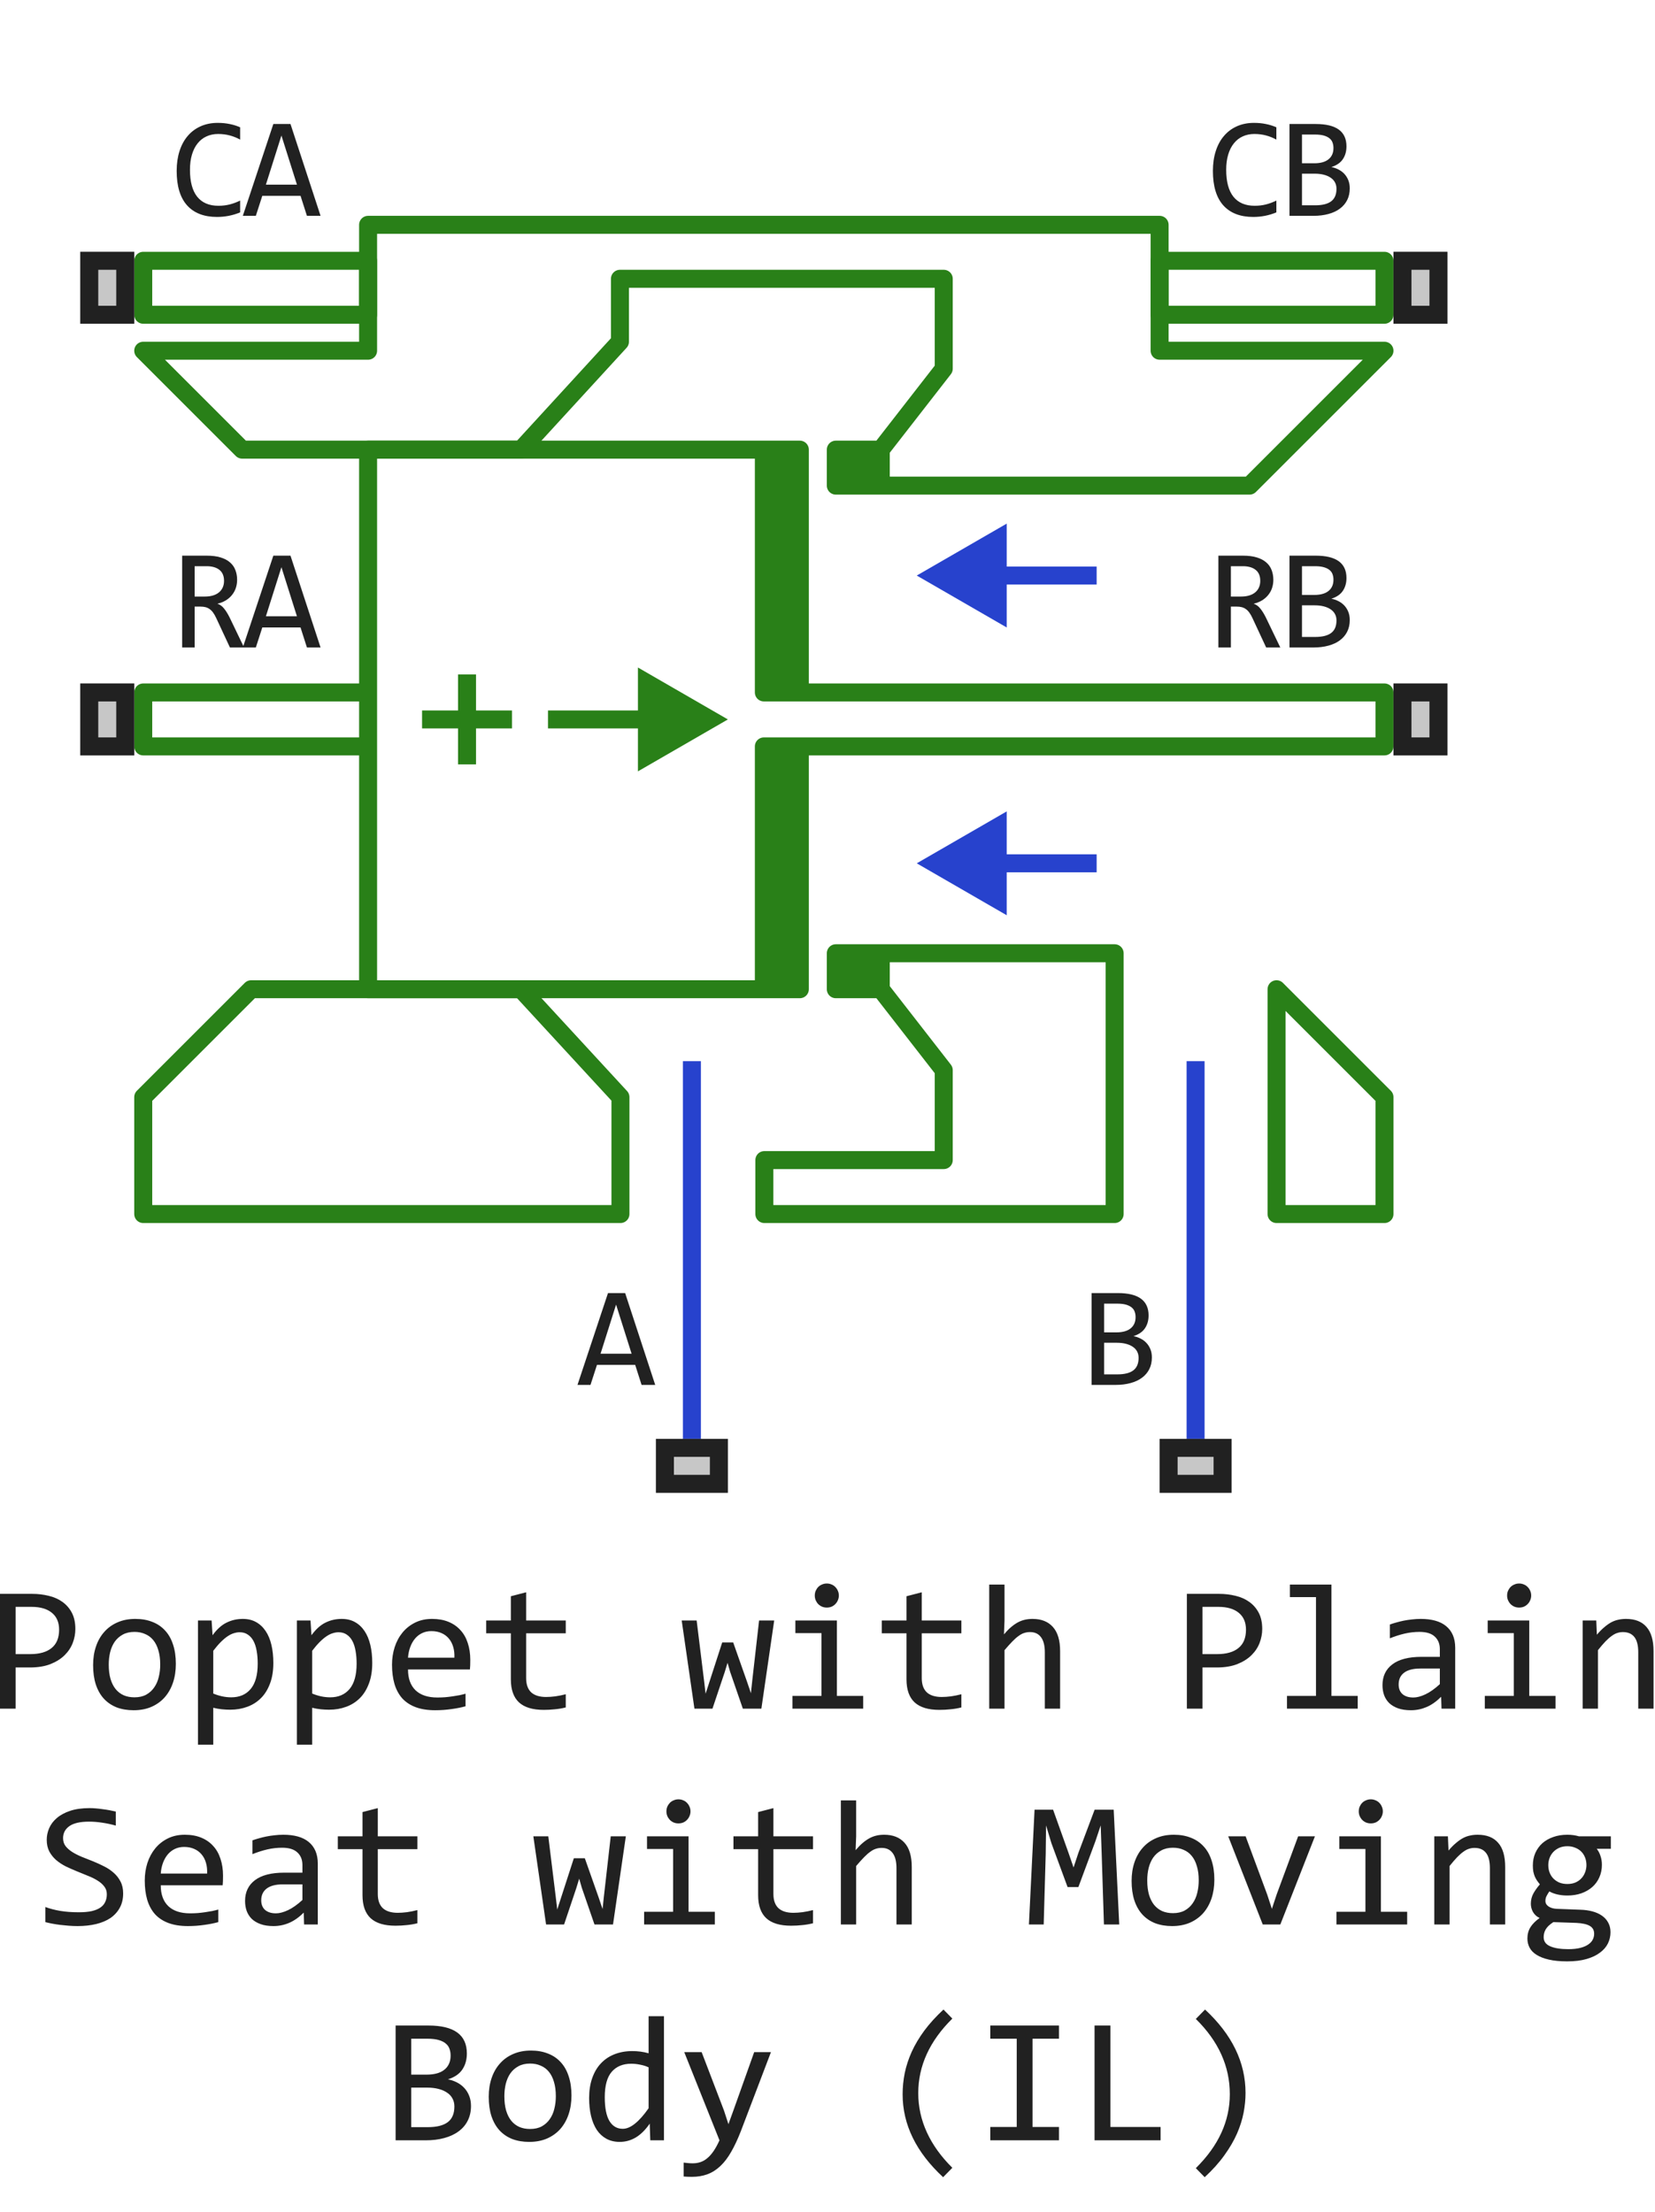
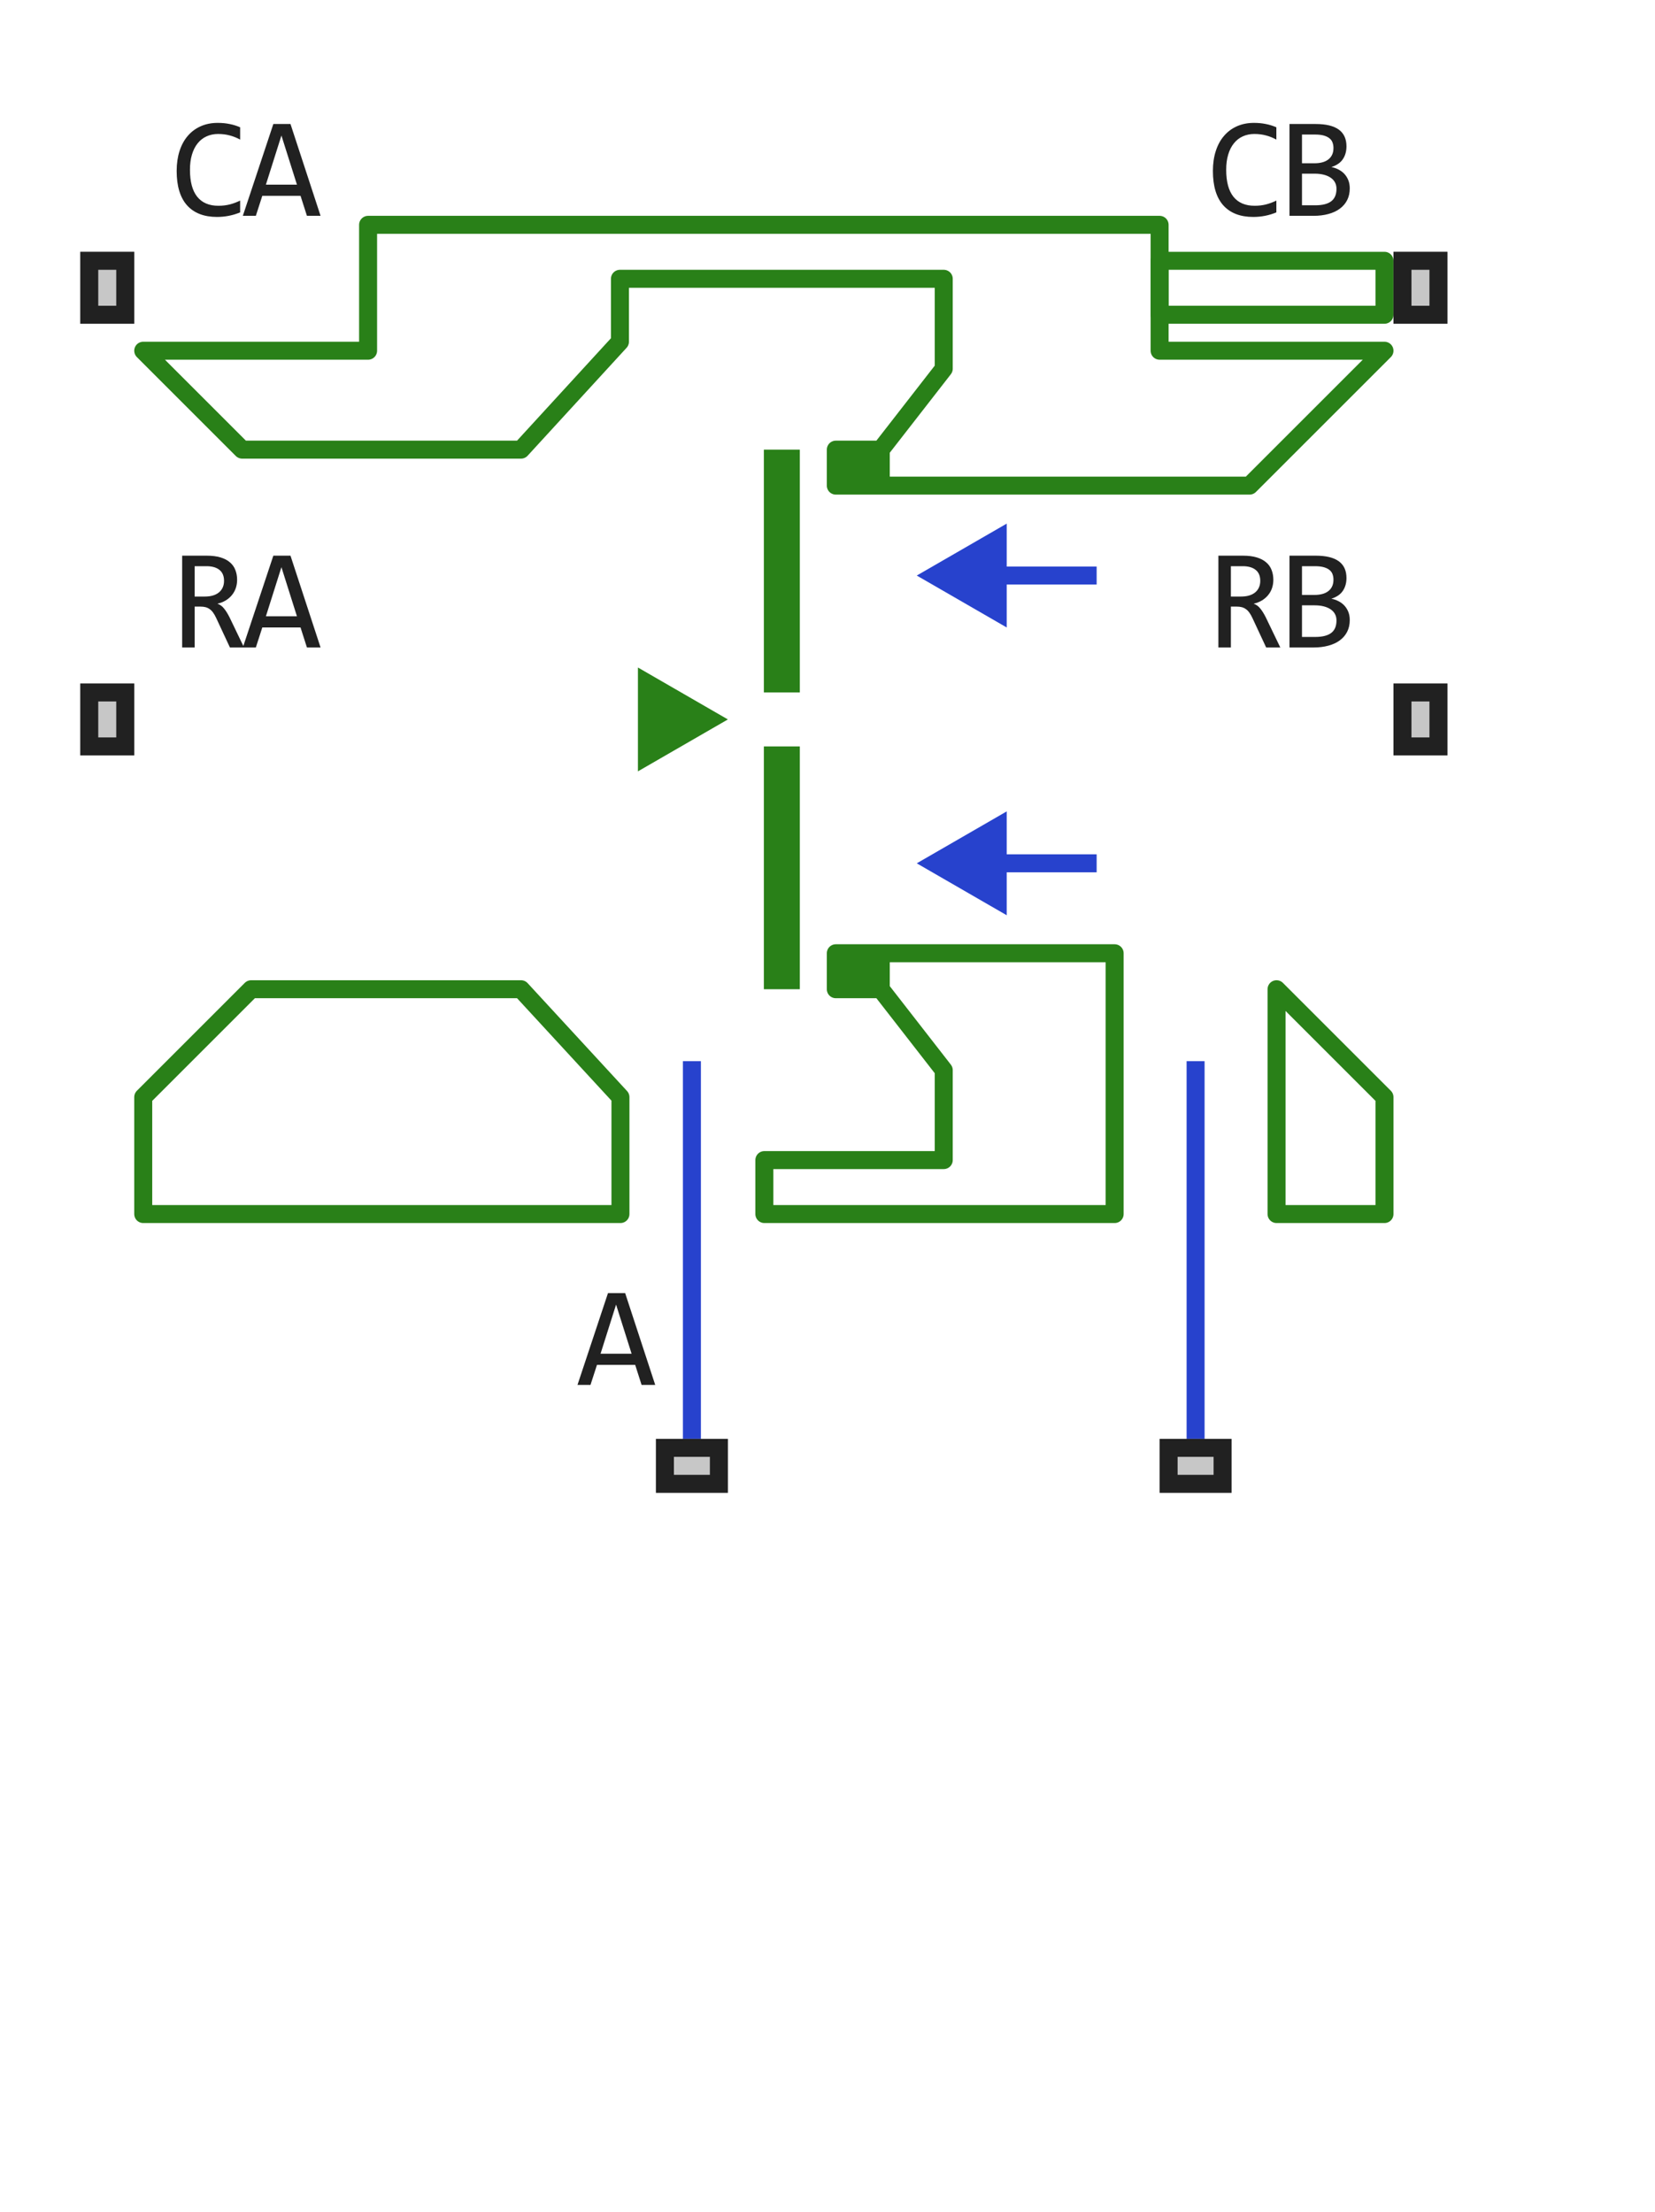
<svg xmlns="http://www.w3.org/2000/svg" width="92" height="123" viewBox="0 0 92 123" fill="none">
  <path d="M60.962 32H53.962M60.962 48H53.962" stroke="#2742CD" stroke-linejoin="round" />
  <path d="M50.962 32L55.962 34.887V29.113L50.962 32Z" fill="#2742CD" />
  <path d="M40.462 40L35.462 37.113V42.887L40.462 40Z" fill="#298018" />
  <path d="M50.962 48L55.962 50.887V45.113L50.962 48Z" fill="#2742CD" />
  <path d="M38.462 80V59M66.462 80V59" stroke="#2742CD" stroke-linejoin="round" />
  <path d="M76.962 14.5V16V17.5H64.462V14.5H76.962Z" stroke="#298018" stroke-linejoin="round" />
-   <path d="M20.462 16V14.5L7.962 14.5V16V17.5L20.462 17.5V16Z" stroke="#298018" stroke-linejoin="round" />
  <path fill-rule="evenodd" clip-rule="evenodd" d="M44.462 41.5V55H42.462V41.5H44.462ZM44.462 25V38.5H42.462V25H44.462Z" fill="#298018" />
-   <path d="M20.462 38.5V25H42.462M20.462 38.5V40V41.5M20.462 38.5H7.962V40V41.5H20.462M20.462 41.5V55H42.462M42.462 25H44.462V38.5M42.462 25V38.5H44.462M44.462 38.5H76.962V40V41.5H44.462M42.462 55H44.462V41.5M42.462 55V41.5H44.462M37.462 40L30.462 40M28.462 40H25.962M23.462 40H25.962M25.962 40V42.5M25.962 40V37.5" stroke="#298018" stroke-linejoin="round" />
  <path d="M46.462 53V55H48.962V53H46.462Z" fill="#298018" />
  <path d="M48.962 25H46.462V27H48.962V25Z" fill="#298018" />
  <path d="M48.962 25L52.462 20.5V15.5H34.462V19L28.962 25H13.462L7.962 19.5H20.462V12.5H64.462V19.5H76.962L69.462 27H48.962M48.962 25H46.462V27H48.962M48.962 25V27M48.962 55H46.462V53H48.962M48.962 55L52.462 59.5V64.5H42.49V67.5H61.962V53H48.962M48.962 55V53M13.962 55L7.962 61V67.5H34.49V61L28.962 55H13.962ZM70.962 55L76.962 61L76.962 67.5H70.962V55Z" stroke="#298018" stroke-linejoin="round" />
  <path d="M4.462 42V38H7.462V42H4.462Z" fill="#C7C7C7" />
  <path fill-rule="evenodd" clip-rule="evenodd" d="M5.462 39V41H6.462V39H5.462ZM4.462 42H7.462V38H4.462V42Z" fill="#212121" />
  <path d="M4.462 18V14H7.462V18H4.462Z" fill="#C7C7C7" />
  <path fill-rule="evenodd" clip-rule="evenodd" d="M5.462 15V17H6.462V15H5.462ZM4.462 18H7.462V14H4.462V18Z" fill="#212121" />
  <path d="M64.462 83V80H68.462V83H64.462Z" fill="#C7C7C7" />
  <path fill-rule="evenodd" clip-rule="evenodd" d="M65.462 81V82H67.462V81H65.462ZM64.462 83H68.462V80H64.462V83Z" fill="#212121" />
  <path d="M77.462 42V38H80.462V42H77.462Z" fill="#C7C7C7" />
  <path fill-rule="evenodd" clip-rule="evenodd" d="M78.462 39V41H79.462V39H78.462ZM77.462 42H80.462V38H77.462V42Z" fill="#212121" />
  <path d="M77.462 18V14H80.462V18H77.462Z" fill="#C7C7C7" />
  <path fill-rule="evenodd" clip-rule="evenodd" d="M78.462 15V17H79.462V15H78.462ZM77.462 18H80.462V14H77.462V18Z" fill="#212121" />
  <path d="M36.462 83V80H40.462V83H36.462Z" fill="#C7C7C7" />
  <path fill-rule="evenodd" clip-rule="evenodd" d="M37.462 81V82H39.462V81H37.462ZM36.462 83H40.462V80H36.462V83Z" fill="#212121" />
  <path d="M13.567 36H12.782L12.021 34.367C11.963 34.242 11.905 34.139 11.845 34.059C11.785 33.975 11.72 33.91 11.649 33.863C11.582 33.814 11.506 33.779 11.423 33.758C11.342 33.737 11.251 33.727 11.149 33.727H10.821V36H10.126V30.895H11.493C11.79 30.895 12.045 30.927 12.259 30.992C12.472 31.057 12.647 31.148 12.782 31.266C12.92 31.383 13.021 31.525 13.083 31.691C13.148 31.855 13.181 32.038 13.181 32.238C13.181 32.397 13.157 32.548 13.11 32.691C13.063 32.832 12.993 32.961 12.899 33.078C12.808 33.193 12.694 33.293 12.556 33.379C12.42 33.462 12.264 33.525 12.087 33.566C12.23 33.616 12.351 33.703 12.45 33.828C12.552 33.95 12.655 34.115 12.759 34.32L13.567 36ZM12.454 32.297C12.454 32.023 12.368 31.819 12.196 31.684C12.027 31.548 11.787 31.48 11.477 31.48H10.821V33.168H11.384C11.548 33.168 11.695 33.15 11.825 33.113C11.958 33.074 12.07 33.018 12.161 32.945C12.255 32.87 12.326 32.779 12.376 32.672C12.428 32.562 12.454 32.438 12.454 32.297ZM17.82 36H17.062L16.706 34.887H14.581L14.222 36H13.499L15.195 30.895H16.148L17.82 36ZM16.507 34.266L15.644 31.535L14.781 34.266H16.507Z" fill="#212121" />
  <path d="M13.349 11.809C12.94 11.978 12.511 12.062 12.063 12.062C11.342 12.062 10.787 11.848 10.399 11.418C10.014 10.986 9.821 10.348 9.821 9.504C9.821 9.095 9.875 8.725 9.981 8.395C10.088 8.064 10.241 7.784 10.438 7.555C10.636 7.323 10.876 7.145 11.157 7.02C11.438 6.895 11.754 6.832 12.102 6.832C12.339 6.832 12.56 6.853 12.763 6.895C12.966 6.934 13.161 6.995 13.349 7.078V7.762C13.164 7.66 12.972 7.583 12.774 7.531C12.576 7.477 12.36 7.449 12.126 7.449C11.886 7.449 11.669 7.495 11.474 7.586C11.281 7.674 11.117 7.805 10.981 7.977C10.846 8.146 10.742 8.354 10.669 8.602C10.596 8.846 10.56 9.126 10.56 9.441C10.56 10.103 10.694 10.602 10.962 10.938C11.23 11.273 11.623 11.441 12.142 11.441C12.36 11.441 12.57 11.417 12.771 11.367C12.971 11.315 13.164 11.243 13.349 11.152V11.809ZM17.82 12H17.062L16.706 10.887H14.581L14.222 12H13.499L15.195 6.895H16.148L17.82 12ZM16.507 10.266L15.644 7.535L14.781 10.266H16.507Z" fill="#212121" />
  <path d="M36.423 77H35.665L35.31 75.887H33.185L32.825 77H32.102L33.798 71.894H34.751L36.423 77ZM35.11 75.266L34.247 72.535L33.384 75.266H35.11Z" fill="#212121" />
-   <path d="M64.032 75.473C64.032 75.717 63.984 75.935 63.888 76.125C63.794 76.312 63.658 76.471 63.481 76.602C63.307 76.732 63.095 76.831 62.845 76.898C62.597 76.966 62.321 77 62.017 77H60.681V71.894H62.142C63.28 71.894 63.849 72.309 63.849 73.137C63.849 73.413 63.782 73.65 63.649 73.848C63.519 74.046 63.306 74.193 63.009 74.289C63.147 74.315 63.277 74.359 63.399 74.422C63.524 74.484 63.634 74.565 63.727 74.664C63.821 74.763 63.895 74.88 63.95 75.016C64.005 75.151 64.032 75.303 64.032 75.473ZM63.126 73.231C63.126 73.126 63.11 73.029 63.079 72.938C63.048 72.844 62.993 72.764 62.915 72.699C62.837 72.632 62.731 72.578 62.599 72.539C62.466 72.5 62.298 72.481 62.095 72.481H61.376V74.078H62.071C62.23 74.078 62.373 74.061 62.501 74.027C62.631 73.993 62.742 73.941 62.833 73.871C62.927 73.801 62.998 73.713 63.048 73.609C63.1 73.503 63.126 73.376 63.126 73.231ZM63.294 75.496C63.294 75.366 63.267 75.249 63.212 75.144C63.157 75.04 63.078 74.953 62.974 74.883C62.87 74.81 62.742 74.754 62.591 74.715C62.442 74.676 62.274 74.656 62.087 74.656H61.376V76.414H62.11C62.509 76.414 62.806 76.34 63.001 76.191C63.196 76.043 63.294 75.811 63.294 75.496Z" fill="#212121" />
  <path d="M71.171 36H70.385L69.624 34.367C69.566 34.242 69.508 34.139 69.448 34.059C69.388 33.975 69.323 33.91 69.252 33.863C69.185 33.814 69.109 33.779 69.026 33.758C68.945 33.737 68.854 33.727 68.752 33.727H68.424V36H67.729V30.895H69.096C69.393 30.895 69.648 30.927 69.862 30.992C70.076 31.057 70.25 31.148 70.385 31.266C70.523 31.383 70.624 31.525 70.686 31.691C70.751 31.855 70.784 32.038 70.784 32.238C70.784 32.397 70.76 32.548 70.713 32.691C70.667 32.832 70.596 32.961 70.502 33.078C70.411 33.193 70.297 33.293 70.159 33.379C70.023 33.462 69.867 33.525 69.69 33.566C69.833 33.616 69.954 33.703 70.053 33.828C70.155 33.95 70.258 34.115 70.362 34.32L71.171 36ZM70.057 32.297C70.057 32.023 69.971 31.819 69.799 31.684C69.63 31.548 69.391 31.48 69.081 31.48H68.424V33.168H68.987C69.151 33.168 69.298 33.15 69.428 33.113C69.561 33.074 69.673 33.018 69.764 32.945C69.858 32.87 69.93 32.779 69.979 32.672C70.031 32.562 70.057 32.438 70.057 32.297ZM75.032 34.473C75.032 34.717 74.984 34.935 74.888 35.125C74.794 35.312 74.659 35.471 74.481 35.602C74.307 35.732 74.095 35.831 73.845 35.898C73.597 35.966 73.321 36 73.017 36H71.681V30.895H73.142C74.28 30.895 74.849 31.309 74.849 32.137C74.849 32.413 74.782 32.65 74.649 32.848C74.519 33.046 74.306 33.193 74.009 33.289C74.147 33.315 74.277 33.359 74.399 33.422C74.524 33.484 74.634 33.565 74.728 33.664C74.821 33.763 74.895 33.88 74.95 34.016C75.005 34.151 75.032 34.303 75.032 34.473ZM74.126 32.23C74.126 32.126 74.11 32.029 74.079 31.938C74.048 31.844 73.993 31.764 73.915 31.699C73.837 31.631 73.731 31.578 73.599 31.539C73.466 31.5 73.298 31.48 73.095 31.48H72.376V33.078H73.071C73.23 33.078 73.373 33.061 73.501 33.027C73.631 32.993 73.742 32.941 73.833 32.871C73.927 32.801 73.998 32.714 74.048 32.609C74.1 32.503 74.126 32.376 74.126 32.23ZM74.294 34.496C74.294 34.366 74.267 34.249 74.212 34.145C74.157 34.04 74.078 33.953 73.974 33.883C73.87 33.81 73.742 33.754 73.591 33.715C73.442 33.676 73.274 33.656 73.087 33.656H72.376V35.414H73.11C73.509 35.414 73.806 35.34 74.001 35.191C74.196 35.043 74.294 34.811 74.294 34.496Z" fill="#212121" />
  <path d="M70.952 11.809C70.543 11.978 70.115 12.062 69.667 12.062C68.945 12.062 68.391 11.848 68.002 11.418C67.617 10.986 67.424 10.348 67.424 9.504C67.424 9.095 67.478 8.725 67.585 8.395C67.691 8.064 67.844 7.784 68.042 7.555C68.24 7.323 68.479 7.145 68.76 7.02C69.042 6.895 69.357 6.832 69.706 6.832C69.943 6.832 70.163 6.853 70.366 6.895C70.569 6.934 70.764 6.995 70.952 7.078V7.762C70.767 7.66 70.576 7.583 70.377 7.531C70.18 7.477 69.963 7.449 69.729 7.449C69.49 7.449 69.272 7.495 69.077 7.586C68.884 7.674 68.72 7.805 68.585 7.977C68.449 8.146 68.345 8.354 68.272 8.602C68.199 8.846 68.163 9.126 68.163 9.441C68.163 10.103 68.297 10.602 68.565 10.938C68.833 11.273 69.227 11.441 69.745 11.441C69.963 11.441 70.173 11.417 70.374 11.367C70.574 11.315 70.767 11.243 70.952 11.152V11.809ZM75.032 10.473C75.032 10.717 74.984 10.935 74.888 11.125C74.794 11.312 74.659 11.471 74.481 11.602C74.307 11.732 74.095 11.831 73.845 11.898C73.597 11.966 73.321 12 73.017 12H71.681V6.895H73.142C74.28 6.895 74.849 7.309 74.849 8.137C74.849 8.413 74.782 8.65 74.649 8.848C74.519 9.046 74.306 9.193 74.009 9.289C74.147 9.315 74.277 9.359 74.399 9.422C74.524 9.484 74.634 9.565 74.728 9.664C74.821 9.763 74.895 9.88 74.95 10.016C75.005 10.151 75.032 10.303 75.032 10.473ZM74.126 8.23C74.126 8.126 74.11 8.029 74.079 7.938C74.048 7.844 73.993 7.764 73.915 7.699C73.837 7.632 73.731 7.578 73.599 7.539C73.466 7.5 73.298 7.48 73.095 7.48H72.376V9.078H73.071C73.23 9.078 73.373 9.061 73.501 9.027C73.631 8.993 73.742 8.941 73.833 8.871C73.927 8.801 73.998 8.714 74.048 8.609C74.1 8.503 74.126 8.376 74.126 8.23ZM74.294 10.496C74.294 10.366 74.267 10.249 74.212 10.145C74.157 10.04 74.078 9.953 73.974 9.883C73.87 9.81 73.742 9.754 73.591 9.715C73.442 9.676 73.274 9.656 73.087 9.656H72.376V11.414H73.11C73.509 11.414 73.806 11.34 74.001 11.191C74.196 11.043 74.294 10.811 74.294 10.496Z" fill="#212121" />
-   <path d="M4.189 90.571C4.189 90.832 4.141 91.091 4.043 91.348C3.945 91.602 3.794 91.829 3.589 92.031C3.384 92.233 3.122 92.397 2.803 92.524C2.484 92.648 2.103 92.71 1.66 92.71H0.869V95H0V88.618H1.797C2.113 88.618 2.415 88.654 2.705 88.726C2.995 88.794 3.249 88.906 3.467 89.062C3.688 89.219 3.864 89.421 3.994 89.668C4.124 89.915 4.189 90.216 4.189 90.571ZM3.286 90.61C3.286 90.2 3.151 89.886 2.881 89.668C2.614 89.45 2.24 89.341 1.758 89.341H0.869V91.968H1.68C2.194 91.968 2.59 91.856 2.866 91.631C3.146 91.406 3.286 91.066 3.286 90.61ZM9.775 92.51C9.775 92.891 9.722 93.241 9.614 93.56C9.507 93.875 9.352 94.147 9.15 94.375C8.949 94.6 8.703 94.775 8.413 94.902C8.123 95.026 7.795 95.088 7.427 95.088C7.075 95.088 6.759 95.034 6.479 94.927C6.203 94.816 5.967 94.655 5.771 94.443C5.579 94.232 5.431 93.97 5.327 93.657C5.226 93.345 5.176 92.985 5.176 92.578C5.176 92.197 5.229 91.851 5.337 91.538C5.444 91.222 5.599 90.952 5.801 90.728C6.003 90.5 6.248 90.324 6.538 90.2C6.828 90.073 7.157 90.01 7.524 90.01C7.876 90.01 8.19 90.065 8.467 90.176C8.747 90.283 8.983 90.443 9.175 90.654C9.37 90.863 9.518 91.123 9.619 91.436C9.723 91.748 9.775 92.106 9.775 92.51ZM8.906 92.549C8.906 92.246 8.872 91.982 8.804 91.758C8.739 91.53 8.644 91.341 8.521 91.191C8.397 91.038 8.245 90.924 8.066 90.85C7.891 90.772 7.694 90.732 7.476 90.732C7.222 90.732 7.004 90.783 6.821 90.884C6.642 90.981 6.494 91.113 6.377 91.279C6.263 91.445 6.178 91.639 6.123 91.86C6.071 92.079 6.045 92.308 6.045 92.549C6.045 92.852 6.077 93.117 6.143 93.345C6.211 93.573 6.307 93.763 6.431 93.916C6.554 94.066 6.704 94.18 6.88 94.258C7.056 94.333 7.254 94.37 7.476 94.37C7.729 94.37 7.946 94.321 8.125 94.224C8.307 94.123 8.455 93.989 8.569 93.823C8.687 93.657 8.771 93.465 8.823 93.247C8.879 93.026 8.906 92.793 8.906 92.549ZM15.195 92.461C15.195 92.897 15.133 93.278 15.01 93.603C14.889 93.929 14.722 94.199 14.507 94.414C14.292 94.629 14.038 94.79 13.745 94.897C13.452 95.005 13.135 95.059 12.793 95.059C12.637 95.059 12.48 95.05 12.324 95.034C12.171 95.018 12.015 94.99 11.855 94.951V97.002H11.006V90.098H11.763L11.816 90.918C12.06 90.583 12.321 90.348 12.598 90.215C12.874 90.078 13.174 90.01 13.496 90.01C13.776 90.01 14.022 90.068 14.233 90.186C14.445 90.303 14.622 90.469 14.766 90.684C14.909 90.895 15.016 91.152 15.088 91.455C15.159 91.755 15.195 92.09 15.195 92.461ZM14.326 92.5C14.326 92.243 14.307 92.007 14.268 91.792C14.232 91.577 14.173 91.393 14.092 91.24C14.01 91.087 13.906 90.968 13.779 90.884C13.652 90.796 13.501 90.752 13.325 90.752C13.218 90.752 13.109 90.77 12.998 90.806C12.887 90.838 12.772 90.895 12.651 90.977C12.534 91.055 12.409 91.16 12.275 91.294C12.145 91.424 12.005 91.587 11.855 91.782V94.16C12.012 94.225 12.176 94.277 12.349 94.316C12.521 94.352 12.69 94.37 12.856 94.37C13.315 94.37 13.675 94.216 13.935 93.906C14.196 93.594 14.326 93.125 14.326 92.5ZM20.693 92.461C20.693 92.897 20.631 93.278 20.508 93.603C20.387 93.929 20.22 94.199 20.005 94.414C19.79 94.629 19.536 94.79 19.243 94.897C18.95 95.005 18.633 95.059 18.291 95.059C18.135 95.059 17.979 95.05 17.822 95.034C17.669 95.018 17.513 94.99 17.354 94.951V97.002H16.504V90.098H17.261L17.314 90.918C17.559 90.583 17.819 90.348 18.096 90.215C18.372 90.078 18.672 90.01 18.994 90.01C19.274 90.01 19.52 90.068 19.731 90.186C19.943 90.303 20.12 90.469 20.264 90.684C20.407 90.895 20.514 91.152 20.586 91.455C20.658 91.755 20.693 92.09 20.693 92.461ZM19.824 92.5C19.824 92.243 19.805 92.007 19.766 91.792C19.73 91.577 19.671 91.393 19.59 91.24C19.509 91.087 19.404 90.968 19.277 90.884C19.15 90.796 18.999 90.752 18.823 90.752C18.716 90.752 18.607 90.77 18.496 90.806C18.385 90.838 18.27 90.895 18.149 90.977C18.032 91.055 17.907 91.16 17.773 91.294C17.643 91.424 17.503 91.587 17.354 91.782V94.16C17.51 94.225 17.674 94.277 17.847 94.316C18.019 94.352 18.189 94.37 18.355 94.37C18.814 94.37 19.173 94.216 19.434 93.906C19.694 93.594 19.824 93.125 19.824 92.5ZM26.143 92.29C26.143 92.41 26.141 92.511 26.138 92.593C26.134 92.674 26.13 92.751 26.123 92.822H22.681C22.681 93.324 22.821 93.709 23.101 93.98C23.381 94.246 23.784 94.38 24.311 94.38C24.455 94.38 24.598 94.375 24.741 94.365C24.884 94.352 25.023 94.336 25.156 94.316C25.29 94.297 25.417 94.276 25.537 94.253C25.661 94.227 25.775 94.199 25.879 94.17V94.868C25.648 94.933 25.386 94.985 25.093 95.024C24.803 95.067 24.502 95.088 24.189 95.088C23.77 95.088 23.408 95.031 23.105 94.917C22.803 94.803 22.554 94.639 22.358 94.424C22.166 94.206 22.023 93.94 21.929 93.628C21.838 93.312 21.792 92.956 21.792 92.559C21.792 92.213 21.841 91.888 21.939 91.582C22.039 91.273 22.184 91.003 22.373 90.772C22.565 90.537 22.799 90.352 23.076 90.215C23.353 90.078 23.667 90.01 24.019 90.01C24.36 90.01 24.663 90.064 24.927 90.171C25.19 90.278 25.412 90.431 25.591 90.63C25.773 90.825 25.91 91.064 26.001 91.348C26.095 91.628 26.143 91.942 26.143 92.29ZM25.259 92.168C25.269 91.95 25.247 91.751 25.195 91.572C25.143 91.39 25.062 91.234 24.951 91.103C24.844 90.973 24.709 90.872 24.546 90.801C24.383 90.726 24.194 90.689 23.98 90.689C23.794 90.689 23.625 90.724 23.472 90.796C23.319 90.868 23.187 90.968 23.076 91.099C22.965 91.229 22.876 91.385 22.808 91.567C22.739 91.75 22.697 91.95 22.681 92.168H25.259ZM31.45 94.932C31.258 94.981 31.06 95.015 30.855 95.034C30.649 95.057 30.441 95.068 30.23 95.068C29.614 95.068 29.155 94.93 28.852 94.653C28.55 94.373 28.398 93.945 28.398 93.369V90.811H27.026V90.098H28.398V88.75L29.248 88.53V90.098H31.45V90.811H29.248V93.301C29.248 93.652 29.341 93.916 29.526 94.092C29.715 94.264 29.992 94.351 30.356 94.351C30.513 94.351 30.684 94.339 30.869 94.316C31.055 94.29 31.248 94.251 31.45 94.199V94.932ZM43.037 90.098L42.324 95H41.294L40.586 92.949L40.444 92.451L40.283 92.978L39.605 95H38.603L37.895 90.098H38.726L39.136 93.428L39.224 94.17L39.434 93.52L40.147 91.318H40.757L41.523 93.491L41.743 94.141L41.816 93.452L42.197 90.098H43.037ZM45.664 90.801H44.214V90.098H46.523V94.292H47.983V95H44.053V94.292H45.664V90.801ZM45.962 88.042C46.056 88.042 46.144 88.06 46.226 88.096C46.307 88.128 46.377 88.175 46.435 88.237C46.497 88.299 46.545 88.371 46.577 88.452C46.613 88.53 46.631 88.617 46.631 88.711C46.631 88.802 46.613 88.888 46.577 88.97C46.545 89.051 46.497 89.123 46.435 89.185C46.377 89.246 46.307 89.295 46.226 89.331C46.144 89.364 46.056 89.38 45.962 89.38C45.867 89.38 45.78 89.364 45.698 89.331C45.617 89.295 45.545 89.246 45.483 89.185C45.425 89.123 45.378 89.051 45.342 88.97C45.309 88.888 45.293 88.802 45.293 88.711C45.293 88.617 45.309 88.53 45.342 88.452C45.378 88.371 45.425 88.299 45.483 88.237C45.545 88.175 45.617 88.128 45.698 88.096C45.78 88.06 45.867 88.042 45.962 88.042ZM53.442 94.932C53.25 94.981 53.052 95.015 52.847 95.034C52.642 95.057 52.433 95.068 52.222 95.068C51.606 95.068 51.148 94.93 50.845 94.653C50.542 94.373 50.391 93.945 50.391 93.369V90.811H49.019V90.098H50.391V88.75L51.24 88.53V90.098H53.442V90.811H51.24V93.301C51.24 93.652 51.333 93.916 51.519 94.092C51.707 94.264 51.984 94.351 52.349 94.351C52.505 94.351 52.676 94.339 52.861 94.316C53.047 94.29 53.241 94.251 53.442 94.199V94.932ZM58.931 95H58.081V91.87C58.081 91.493 58.009 91.211 57.866 91.025C57.726 90.837 57.524 90.742 57.261 90.742C57.147 90.742 57.039 90.758 56.938 90.791C56.841 90.82 56.738 90.874 56.631 90.952C56.523 91.027 56.406 91.13 56.279 91.26C56.152 91.39 56.006 91.553 55.84 91.748V95H54.99V88.101H55.84V90.098L55.81 90.869C55.944 90.71 56.074 90.576 56.201 90.469C56.331 90.358 56.46 90.269 56.587 90.2C56.717 90.132 56.849 90.083 56.982 90.054C57.116 90.024 57.254 90.01 57.398 90.01C57.886 90.01 58.263 90.159 58.53 90.459C58.797 90.755 58.931 91.203 58.931 91.802V95ZM70.166 90.571C70.166 90.832 70.117 91.091 70.019 91.348C69.922 91.602 69.77 91.829 69.565 92.031C69.36 92.233 69.098 92.397 68.779 92.524C68.46 92.648 68.079 92.71 67.637 92.71H66.846V95H65.977V88.618H67.773C68.089 88.618 68.392 88.654 68.682 88.726C68.971 88.794 69.225 88.906 69.443 89.062C69.665 89.219 69.841 89.421 69.971 89.668C70.101 89.915 70.166 90.216 70.166 90.571ZM69.263 90.61C69.263 90.2 69.128 89.886 68.857 89.668C68.591 89.45 68.216 89.341 67.734 89.341H66.846V91.968H67.656C68.171 91.968 68.566 91.856 68.843 91.631C69.123 91.406 69.263 91.066 69.263 90.61ZM73.154 88.799H71.704V88.101H74.014V94.292H75.474V95H71.543V94.292H73.154V88.799ZM80.132 95L80.112 94.341C79.845 94.605 79.574 94.795 79.297 94.912C79.023 95.029 78.735 95.088 78.433 95.088C78.153 95.088 77.913 95.052 77.715 94.981C77.516 94.909 77.352 94.811 77.222 94.688C77.095 94.561 77 94.412 76.939 94.243C76.88 94.074 76.851 93.89 76.851 93.691C76.851 93.2 77.033 92.816 77.397 92.539C77.765 92.259 78.307 92.119 79.023 92.119H80.039V91.689C80.039 91.4 79.946 91.169 79.761 90.996C79.575 90.82 79.292 90.732 78.911 90.732C78.634 90.732 78.361 90.763 78.091 90.825C77.824 90.887 77.547 90.975 77.261 91.089V90.322C77.368 90.283 77.487 90.246 77.617 90.21C77.751 90.171 77.891 90.137 78.037 90.107C78.184 90.078 78.337 90.055 78.496 90.039C78.656 90.019 78.817 90.01 78.98 90.01C79.276 90.01 79.543 90.042 79.78 90.107C80.018 90.172 80.218 90.272 80.381 90.405C80.547 90.539 80.674 90.706 80.762 90.908C80.85 91.11 80.894 91.348 80.894 91.621V95H80.132ZM80.039 92.769H78.96C78.748 92.769 78.566 92.79 78.413 92.832C78.26 92.874 78.135 92.935 78.037 93.013C77.939 93.091 77.866 93.185 77.817 93.296C77.772 93.403 77.749 93.525 77.749 93.662C77.749 93.757 77.764 93.848 77.793 93.936C77.822 94.02 77.87 94.097 77.935 94.165C78 94.23 78.084 94.282 78.189 94.321C78.293 94.36 78.42 94.38 78.569 94.38C78.765 94.38 78.988 94.321 79.238 94.204C79.492 94.084 79.759 93.895 80.039 93.638V92.769ZM84.15 90.801H82.7V90.098H85.01V94.292H86.47V95H82.539V94.292H84.15V90.801ZM84.448 88.042C84.543 88.042 84.63 88.06 84.712 88.096C84.793 88.128 84.863 88.175 84.922 88.237C84.984 88.299 85.031 88.371 85.064 88.452C85.099 88.53 85.117 88.617 85.117 88.711C85.117 88.802 85.099 88.888 85.064 88.97C85.031 89.051 84.984 89.123 84.922 89.185C84.863 89.246 84.793 89.295 84.712 89.331C84.63 89.364 84.543 89.38 84.448 89.38C84.354 89.38 84.266 89.364 84.185 89.331C84.103 89.295 84.032 89.246 83.97 89.185C83.911 89.123 83.864 89.051 83.828 88.97C83.796 88.888 83.779 88.802 83.779 88.711C83.779 88.617 83.796 88.53 83.828 88.452C83.864 88.371 83.911 88.299 83.97 88.237C84.032 88.175 84.103 88.128 84.185 88.096C84.266 88.06 84.354 88.042 84.448 88.042ZM87.978 90.098H88.735L88.769 90.889C88.913 90.719 89.051 90.579 89.185 90.469C89.318 90.355 89.448 90.264 89.575 90.195C89.705 90.127 89.837 90.08 89.971 90.054C90.104 90.024 90.243 90.01 90.386 90.01C90.89 90.01 91.271 90.159 91.528 90.459C91.789 90.755 91.919 91.203 91.919 91.802V95H91.069V91.87C91.069 91.486 90.998 91.203 90.855 91.02C90.711 90.835 90.498 90.742 90.215 90.742C90.111 90.742 90.008 90.758 89.907 90.791C89.81 90.82 89.707 90.874 89.6 90.952C89.492 91.027 89.375 91.13 89.248 91.26C89.124 91.39 88.984 91.553 88.828 91.748V95H87.978V90.098ZM6.846 105.271C6.846 105.574 6.784 105.84 6.66 106.067C6.536 106.295 6.364 106.486 6.143 106.639C5.921 106.788 5.654 106.901 5.342 106.976C5.033 107.05 4.691 107.088 4.316 107.088C4.147 107.088 3.978 107.081 3.809 107.068C3.643 107.055 3.481 107.039 3.325 107.02C3.172 107 3.027 106.977 2.891 106.951C2.754 106.925 2.63 106.897 2.52 106.868V106.028C2.764 106.119 3.037 106.191 3.34 106.243C3.646 106.295 3.993 106.321 4.38 106.321C4.66 106.321 4.897 106.3 5.093 106.258C5.291 106.212 5.452 106.147 5.576 106.062C5.703 105.975 5.794 105.869 5.85 105.745C5.908 105.621 5.938 105.48 5.938 105.32C5.938 105.148 5.889 105.001 5.791 104.881C5.697 104.757 5.571 104.648 5.415 104.554C5.259 104.456 5.08 104.368 4.878 104.29C4.679 104.209 4.476 104.126 4.268 104.041C4.059 103.956 3.854 103.865 3.652 103.768C3.454 103.667 3.276 103.549 3.12 103.416C2.964 103.279 2.837 103.12 2.739 102.938C2.645 102.755 2.598 102.539 2.598 102.288C2.598 102.07 2.643 101.855 2.734 101.644C2.826 101.432 2.967 101.245 3.159 101.082C3.351 100.916 3.597 100.783 3.896 100.682C4.199 100.581 4.559 100.53 4.976 100.53C5.083 100.53 5.199 100.535 5.322 100.545C5.449 100.555 5.576 100.569 5.703 100.589C5.833 100.605 5.96 100.625 6.084 100.647C6.211 100.67 6.328 100.695 6.436 100.721V101.502C6.185 101.43 5.934 101.377 5.684 101.341C5.433 101.302 5.19 101.282 4.956 101.282C4.458 101.282 4.092 101.365 3.857 101.531C3.623 101.697 3.506 101.92 3.506 102.2C3.506 102.373 3.553 102.521 3.647 102.645C3.745 102.768 3.872 102.879 4.028 102.977C4.185 103.074 4.362 103.164 4.561 103.245C4.762 103.323 4.967 103.405 5.176 103.489C5.384 103.574 5.588 103.667 5.786 103.768C5.988 103.868 6.167 103.989 6.323 104.129C6.479 104.266 6.605 104.427 6.699 104.612C6.797 104.798 6.846 105.018 6.846 105.271ZM12.398 104.29C12.398 104.41 12.396 104.511 12.393 104.593C12.389 104.674 12.384 104.751 12.378 104.822H8.936C8.936 105.324 9.076 105.709 9.355 105.979C9.635 106.246 10.039 106.38 10.566 106.38C10.71 106.38 10.853 106.375 10.996 106.365C11.139 106.352 11.278 106.336 11.411 106.316C11.545 106.297 11.671 106.276 11.792 106.253C11.916 106.227 12.03 106.199 12.134 106.17V106.868C11.903 106.933 11.641 106.985 11.348 107.024C11.058 107.067 10.757 107.088 10.444 107.088C10.024 107.088 9.663 107.031 9.36 106.917C9.058 106.803 8.809 106.639 8.613 106.424C8.421 106.206 8.278 105.94 8.184 105.628C8.092 105.312 8.047 104.956 8.047 104.559C8.047 104.214 8.096 103.888 8.193 103.582C8.294 103.273 8.439 103.003 8.628 102.771C8.82 102.537 9.054 102.352 9.331 102.215C9.608 102.078 9.922 102.01 10.273 102.01C10.615 102.01 10.918 102.063 11.182 102.171C11.445 102.278 11.667 102.431 11.846 102.63C12.028 102.825 12.165 103.064 12.256 103.348C12.35 103.628 12.398 103.942 12.398 104.29ZM11.514 104.168C11.523 103.95 11.502 103.751 11.45 103.572C11.398 103.39 11.317 103.234 11.206 103.104C11.099 102.973 10.963 102.872 10.801 102.801C10.638 102.726 10.449 102.688 10.234 102.688C10.049 102.688 9.88 102.724 9.727 102.796C9.574 102.868 9.442 102.968 9.331 103.099C9.22 103.229 9.131 103.385 9.062 103.567C8.994 103.75 8.952 103.95 8.936 104.168H11.514ZM16.904 107L16.885 106.341C16.618 106.604 16.346 106.795 16.069 106.912C15.796 107.029 15.508 107.088 15.205 107.088C14.925 107.088 14.686 107.052 14.487 106.98C14.289 106.909 14.124 106.811 13.994 106.688C13.867 106.561 13.773 106.412 13.711 106.243C13.652 106.074 13.623 105.89 13.623 105.691C13.623 105.2 13.805 104.816 14.17 104.539C14.538 104.259 15.08 104.119 15.796 104.119H16.811V103.689C16.811 103.4 16.719 103.169 16.533 102.996C16.348 102.82 16.064 102.732 15.684 102.732C15.407 102.732 15.133 102.763 14.863 102.825C14.596 102.887 14.32 102.975 14.033 103.089V102.322C14.141 102.283 14.259 102.246 14.39 102.21C14.523 102.171 14.663 102.137 14.81 102.107C14.956 102.078 15.109 102.055 15.269 102.039C15.428 102.02 15.589 102.01 15.752 102.01C16.048 102.01 16.315 102.042 16.553 102.107C16.79 102.173 16.991 102.272 17.153 102.405C17.319 102.539 17.446 102.706 17.534 102.908C17.622 103.11 17.666 103.348 17.666 103.621V107H16.904ZM16.811 104.769H15.732C15.521 104.769 15.338 104.79 15.185 104.832C15.033 104.874 14.907 104.935 14.81 105.013C14.712 105.091 14.639 105.185 14.59 105.296C14.544 105.403 14.521 105.525 14.521 105.662C14.521 105.757 14.536 105.848 14.565 105.936C14.595 106.02 14.642 106.097 14.707 106.165C14.772 106.23 14.857 106.282 14.961 106.321C15.065 106.36 15.192 106.38 15.342 106.38C15.537 106.38 15.76 106.321 16.011 106.204C16.265 106.084 16.532 105.895 16.811 105.638V104.769ZM23.203 106.932C23.011 106.98 22.812 107.015 22.607 107.034C22.402 107.057 22.194 107.068 21.982 107.068C21.367 107.068 20.908 106.93 20.605 106.653C20.303 106.373 20.151 105.945 20.151 105.369V102.811H18.779V102.098H20.151V100.75L21.001 100.53V102.098H23.203V102.811H21.001V105.301C21.001 105.652 21.094 105.916 21.279 106.092C21.468 106.264 21.745 106.351 22.109 106.351C22.266 106.351 22.436 106.339 22.622 106.316C22.808 106.29 23.001 106.251 23.203 106.199V106.932ZM34.79 102.098L34.077 107H33.047L32.339 104.949L32.197 104.451L32.036 104.979L31.357 107H30.356L29.648 102.098H30.479L30.889 105.428L30.977 106.17L31.186 105.521L31.899 103.318H32.51L33.276 105.491L33.496 106.141L33.569 105.452L33.95 102.098H34.79ZM37.417 102.801H35.967V102.098H38.276V106.292H39.736V107H35.806V106.292H37.417V102.801ZM37.715 100.042C37.809 100.042 37.897 100.06 37.978 100.096C38.06 100.128 38.13 100.175 38.188 100.237C38.25 100.299 38.297 100.371 38.33 100.452C38.366 100.53 38.384 100.617 38.384 100.711C38.384 100.802 38.366 100.888 38.33 100.97C38.297 101.051 38.25 101.123 38.188 101.185C38.13 101.246 38.06 101.295 37.978 101.331C37.897 101.364 37.809 101.38 37.715 101.38C37.62 101.38 37.533 101.364 37.451 101.331C37.37 101.295 37.298 101.246 37.236 101.185C37.178 101.123 37.13 101.051 37.095 100.97C37.062 100.888 37.046 100.802 37.046 100.711C37.046 100.617 37.062 100.53 37.095 100.452C37.13 100.371 37.178 100.299 37.236 100.237C37.298 100.175 37.37 100.128 37.451 100.096C37.533 100.06 37.62 100.042 37.715 100.042ZM45.195 106.932C45.003 106.98 44.805 107.015 44.6 107.034C44.395 107.057 44.186 107.068 43.975 107.068C43.359 107.068 42.9 106.93 42.598 106.653C42.295 106.373 42.144 105.945 42.144 105.369V102.811H40.772V102.098H42.144V100.75L42.993 100.53V102.098H45.195V102.811H42.993V105.301C42.993 105.652 43.086 105.916 43.272 106.092C43.46 106.264 43.737 106.351 44.102 106.351C44.258 106.351 44.429 106.339 44.614 106.316C44.8 106.29 44.993 106.251 45.195 106.199V106.932ZM50.684 107H49.834V103.87C49.834 103.493 49.762 103.211 49.619 103.025C49.479 102.837 49.277 102.742 49.014 102.742C48.9 102.742 48.792 102.758 48.691 102.791C48.594 102.82 48.491 102.874 48.384 102.952C48.276 103.027 48.159 103.13 48.032 103.26C47.905 103.39 47.759 103.553 47.593 103.748V107H46.743V100.101H47.593V102.098L47.563 102.869C47.697 102.71 47.827 102.576 47.954 102.469C48.084 102.358 48.213 102.269 48.34 102.2C48.47 102.132 48.602 102.083 48.735 102.054C48.869 102.024 49.007 102.01 49.15 102.01C49.639 102.01 50.016 102.16 50.283 102.459C50.55 102.755 50.684 103.203 50.684 103.802V107ZM62.217 107H61.367L61.24 103.021L61.187 101.492L60.889 102.381L59.946 104.92H59.346L58.447 102.479L58.149 101.492L58.13 103.089L58.018 107H57.197L57.51 100.618H58.54L59.399 103.021L59.678 103.831L59.946 103.021L60.85 100.618H61.909L62.217 107ZM67.505 104.51C67.505 104.891 67.451 105.241 67.344 105.56C67.236 105.875 67.082 106.147 66.88 106.375C66.678 106.6 66.432 106.775 66.143 106.902C65.853 107.026 65.524 107.088 65.156 107.088C64.805 107.088 64.489 107.034 64.209 106.927C63.932 106.816 63.696 106.655 63.501 106.443C63.309 106.232 63.161 105.97 63.057 105.657C62.956 105.345 62.905 104.985 62.905 104.578C62.905 104.197 62.959 103.851 63.066 103.538C63.174 103.222 63.328 102.952 63.53 102.728C63.732 102.5 63.978 102.324 64.268 102.2C64.557 102.073 64.886 102.01 65.254 102.01C65.606 102.01 65.92 102.065 66.196 102.176C66.476 102.283 66.712 102.443 66.904 102.654C67.1 102.863 67.248 103.123 67.349 103.436C67.453 103.748 67.505 104.106 67.505 104.51ZM66.636 104.549C66.636 104.246 66.602 103.982 66.533 103.758C66.468 103.53 66.374 103.341 66.25 103.191C66.126 103.038 65.975 102.924 65.796 102.85C65.62 102.771 65.423 102.732 65.205 102.732C64.951 102.732 64.733 102.783 64.551 102.884C64.372 102.981 64.224 103.113 64.106 103.279C63.992 103.445 63.908 103.639 63.852 103.86C63.8 104.078 63.774 104.308 63.774 104.549C63.774 104.852 63.807 105.117 63.872 105.345C63.94 105.573 64.037 105.763 64.16 105.916C64.284 106.066 64.434 106.18 64.609 106.258C64.785 106.333 64.984 106.37 65.205 106.37C65.459 106.37 65.675 106.321 65.855 106.224C66.037 106.123 66.185 105.989 66.299 105.823C66.416 105.657 66.501 105.465 66.553 105.247C66.608 105.026 66.636 104.793 66.636 104.549ZM68.276 102.098H69.243L70.444 105.34L70.703 106.131L70.972 105.32L72.163 102.098H73.096L71.172 107H70.195L68.276 102.098ZM75.903 102.801H74.453V102.098H76.763V106.292H78.223V107H74.292V106.292H75.903V102.801ZM76.201 100.042C76.296 100.042 76.383 100.06 76.465 100.096C76.546 100.128 76.616 100.175 76.675 100.237C76.737 100.299 76.784 100.371 76.816 100.452C76.852 100.53 76.87 100.617 76.87 100.711C76.87 100.802 76.852 100.888 76.816 100.97C76.784 101.051 76.737 101.123 76.675 101.185C76.616 101.246 76.546 101.295 76.465 101.331C76.383 101.364 76.296 101.38 76.201 101.38C76.107 101.38 76.019 101.364 75.938 101.331C75.856 101.295 75.784 101.246 75.723 101.185C75.664 101.123 75.617 101.051 75.581 100.97C75.549 100.888 75.532 100.802 75.532 100.711C75.532 100.617 75.549 100.53 75.581 100.452C75.617 100.371 75.664 100.299 75.723 100.237C75.784 100.175 75.856 100.128 75.938 100.096C76.019 100.06 76.107 100.042 76.201 100.042ZM79.731 102.098H80.488L80.522 102.889C80.666 102.719 80.804 102.579 80.938 102.469C81.071 102.355 81.201 102.264 81.328 102.195C81.458 102.127 81.59 102.08 81.724 102.054C81.857 102.024 81.995 102.01 82.139 102.01C82.643 102.01 83.024 102.16 83.281 102.459C83.542 102.755 83.672 103.203 83.672 103.802V107H82.822V103.87C82.822 103.486 82.751 103.203 82.607 103.021C82.464 102.835 82.251 102.742 81.968 102.742C81.864 102.742 81.761 102.758 81.66 102.791C81.562 102.82 81.46 102.874 81.353 102.952C81.245 103.027 81.128 103.13 81.001 103.26C80.877 103.39 80.737 103.553 80.581 103.748V107H79.731V102.098ZM88.76 102.791C88.851 102.905 88.921 103.038 88.97 103.191C89.022 103.341 89.048 103.504 89.048 103.68C89.048 103.934 89.001 104.166 88.906 104.378C88.815 104.586 88.685 104.765 88.516 104.915C88.346 105.065 88.143 105.182 87.905 105.267C87.671 105.348 87.412 105.389 87.129 105.389C86.924 105.389 86.732 105.368 86.553 105.325C86.374 105.28 86.232 105.224 86.128 105.159C86.066 105.25 86.014 105.337 85.972 105.418C85.929 105.499 85.908 105.59 85.908 105.691C85.908 105.815 85.967 105.918 86.084 105.999C86.204 106.08 86.362 106.124 86.558 106.131L87.847 106.18C88.091 106.186 88.315 106.217 88.52 106.272C88.729 106.328 88.906 106.408 89.053 106.512C89.203 106.616 89.318 106.744 89.399 106.897C89.484 107.05 89.526 107.228 89.526 107.43C89.526 107.648 89.479 107.854 89.385 108.05C89.29 108.245 89.144 108.416 88.945 108.562C88.75 108.712 88.501 108.831 88.198 108.919C87.895 109.007 87.536 109.051 87.119 109.051C86.722 109.051 86.383 109.018 86.103 108.953C85.827 108.891 85.599 108.803 85.42 108.689C85.241 108.579 85.111 108.445 85.029 108.289C84.948 108.136 84.907 107.967 84.907 107.781C84.907 107.544 84.963 107.335 85.073 107.156C85.184 106.977 85.355 106.805 85.586 106.639C85.501 106.6 85.428 106.551 85.366 106.492C85.304 106.434 85.254 106.37 85.215 106.302C85.176 106.23 85.147 106.155 85.127 106.077C85.107 105.999 85.098 105.923 85.098 105.848C85.098 105.636 85.147 105.442 85.244 105.267C85.345 105.091 85.464 104.925 85.601 104.769C85.539 104.694 85.483 104.62 85.435 104.549C85.389 104.477 85.348 104.401 85.312 104.319C85.28 104.235 85.254 104.145 85.234 104.051C85.218 103.953 85.21 103.842 85.21 103.719C85.21 103.465 85.255 103.234 85.347 103.025C85.441 102.814 85.571 102.633 85.737 102.483C85.907 102.334 86.108 102.218 86.343 102.137C86.58 102.052 86.842 102.01 87.129 102.01C87.249 102.01 87.365 102.018 87.476 102.034C87.586 102.05 87.684 102.072 87.769 102.098H89.546V102.791H88.76ZM85.811 107.708C85.811 107.939 85.931 108.107 86.172 108.211C86.413 108.318 86.748 108.372 87.178 108.372C87.448 108.372 87.674 108.348 87.856 108.299C88.042 108.25 88.19 108.185 88.301 108.104C88.415 108.025 88.496 107.934 88.545 107.83C88.594 107.729 88.618 107.625 88.618 107.518C88.618 107.319 88.537 107.173 88.374 107.078C88.211 106.984 87.962 106.928 87.627 106.912L86.348 106.868C86.24 106.94 86.151 107.01 86.079 107.078C86.011 107.146 85.957 107.215 85.918 107.283C85.879 107.355 85.851 107.425 85.835 107.493C85.819 107.565 85.811 107.636 85.811 107.708ZM86.069 103.699C86.069 103.855 86.095 103.999 86.147 104.129C86.2 104.259 86.273 104.37 86.367 104.461C86.462 104.552 86.572 104.624 86.699 104.676C86.829 104.725 86.973 104.749 87.129 104.749C87.298 104.749 87.448 104.721 87.578 104.666C87.712 104.607 87.822 104.529 87.91 104.432C88.001 104.334 88.07 104.222 88.115 104.095C88.164 103.968 88.189 103.836 88.189 103.699C88.189 103.543 88.162 103.4 88.11 103.27C88.058 103.139 87.985 103.029 87.891 102.938C87.796 102.846 87.684 102.776 87.554 102.728C87.427 102.675 87.285 102.649 87.129 102.649C86.96 102.649 86.808 102.679 86.675 102.737C86.545 102.796 86.434 102.874 86.343 102.972C86.255 103.066 86.186 103.177 86.138 103.304C86.092 103.431 86.069 103.562 86.069 103.699ZM26.182 117.091C26.182 117.397 26.121 117.669 26.001 117.906C25.884 118.141 25.715 118.339 25.493 118.502C25.275 118.665 25.01 118.788 24.697 118.873C24.388 118.958 24.043 119 23.662 119H21.992V112.618H23.818C25.241 112.618 25.952 113.136 25.952 114.171C25.952 114.516 25.869 114.812 25.703 115.06C25.54 115.307 25.273 115.491 24.902 115.611C25.075 115.644 25.238 115.699 25.391 115.777C25.547 115.855 25.684 115.956 25.801 116.08C25.918 116.204 26.011 116.35 26.079 116.52C26.148 116.689 26.182 116.879 26.182 117.091ZM25.049 114.288C25.049 114.158 25.029 114.036 24.99 113.922C24.951 113.805 24.883 113.705 24.785 113.624C24.688 113.539 24.556 113.473 24.39 113.424C24.224 113.375 24.014 113.351 23.76 113.351H22.861V115.348H23.73C23.929 115.348 24.108 115.326 24.268 115.284C24.43 115.242 24.569 115.177 24.683 115.089C24.8 115.001 24.889 114.892 24.951 114.762C25.016 114.628 25.049 114.47 25.049 114.288ZM25.259 117.12C25.259 116.957 25.225 116.811 25.156 116.681C25.088 116.55 24.989 116.441 24.858 116.354C24.728 116.262 24.569 116.192 24.38 116.144C24.194 116.095 23.984 116.07 23.75 116.07H22.861V118.268H23.779C24.277 118.268 24.648 118.175 24.893 117.989C25.137 117.804 25.259 117.514 25.259 117.12ZM31.768 116.51C31.768 116.891 31.714 117.241 31.606 117.56C31.499 117.875 31.344 118.147 31.143 118.375C30.941 118.6 30.695 118.775 30.405 118.902C30.116 119.026 29.787 119.088 29.419 119.088C29.067 119.088 28.752 119.034 28.472 118.927C28.195 118.816 27.959 118.655 27.764 118.443C27.572 118.232 27.424 117.97 27.319 117.657C27.218 117.345 27.168 116.985 27.168 116.578C27.168 116.197 27.222 115.851 27.329 115.538C27.436 115.222 27.591 114.952 27.793 114.728C27.995 114.5 28.241 114.324 28.53 114.2C28.82 114.073 29.149 114.01 29.517 114.01C29.868 114.01 30.182 114.065 30.459 114.176C30.739 114.283 30.975 114.443 31.167 114.654C31.362 114.863 31.51 115.123 31.611 115.436C31.715 115.748 31.768 116.106 31.768 116.51ZM30.898 116.549C30.898 116.246 30.864 115.982 30.796 115.758C30.731 115.53 30.636 115.341 30.513 115.191C30.389 115.038 30.238 114.924 30.059 114.85C29.883 114.771 29.686 114.732 29.468 114.732C29.214 114.732 28.996 114.783 28.814 114.884C28.634 114.981 28.486 115.113 28.369 115.279C28.255 115.445 28.171 115.639 28.115 115.86C28.063 116.078 28.037 116.308 28.037 116.549C28.037 116.852 28.07 117.117 28.135 117.345C28.203 117.573 28.299 117.763 28.423 117.916C28.547 118.066 28.696 118.18 28.872 118.258C29.048 118.333 29.246 118.37 29.468 118.37C29.722 118.37 29.938 118.321 30.117 118.224C30.299 118.123 30.448 117.989 30.561 117.823C30.679 117.657 30.763 117.465 30.815 117.247C30.871 117.026 30.898 116.793 30.898 116.549ZM32.749 116.651C32.749 116.235 32.806 115.865 32.92 115.543C33.034 115.217 33.195 114.944 33.403 114.723C33.615 114.498 33.867 114.329 34.16 114.215C34.456 114.098 34.785 114.039 35.147 114.039C35.303 114.039 35.456 114.049 35.605 114.068C35.758 114.088 35.908 114.119 36.055 114.161V112.101H36.909V119H36.148L36.118 118.072C35.88 118.417 35.623 118.673 35.347 118.839C35.07 119.005 34.77 119.088 34.448 119.088C34.168 119.088 33.921 119.029 33.706 118.912C33.495 118.795 33.317 118.631 33.174 118.419C33.034 118.204 32.928 117.947 32.856 117.647C32.785 117.348 32.749 117.016 32.749 116.651ZM33.618 116.598C33.618 117.19 33.704 117.633 33.877 117.926C34.053 118.215 34.3 118.36 34.619 118.36C34.834 118.36 35.06 118.264 35.298 118.072C35.539 117.88 35.791 117.595 36.055 117.218V114.942C35.915 114.877 35.76 114.828 35.591 114.796C35.422 114.76 35.254 114.742 35.088 114.742C34.626 114.742 34.264 114.892 34.004 115.191C33.747 115.491 33.618 115.96 33.618 116.598ZM42.856 114.098L41.187 118.482C41.014 118.928 40.835 119.312 40.649 119.635C40.467 119.957 40.267 120.221 40.049 120.426C39.831 120.634 39.592 120.787 39.331 120.885C39.071 120.982 38.779 121.031 38.457 121.031C38.372 121.031 38.296 121.03 38.227 121.026C38.159 121.023 38.084 121.018 38.003 121.012V120.24C38.075 120.25 38.153 120.258 38.237 120.265C38.322 120.274 38.411 120.279 38.506 120.279C38.662 120.279 38.807 120.257 38.94 120.211C39.077 120.165 39.206 120.09 39.326 119.986C39.447 119.885 39.562 119.754 39.673 119.591C39.783 119.428 39.891 119.231 39.995 119L38.037 114.098H39.004L40.244 117.34L40.493 118.102L40.776 117.32L41.924 114.098H42.856ZM52.427 121.051C50.926 119.661 50.176 118.124 50.176 116.441C50.176 116.048 50.215 115.655 50.293 115.265C50.374 114.871 50.503 114.477 50.679 114.083C50.858 113.689 51.092 113.295 51.382 112.901C51.675 112.507 52.03 112.117 52.446 111.729L52.94 112.232C51.676 113.479 51.045 114.861 51.045 116.378C51.045 117.133 51.204 117.859 51.523 118.556C51.842 119.252 52.315 119.91 52.94 120.528L52.427 121.051ZM56.519 113.351H55.049V112.618H58.867V113.351H57.398V118.258H58.867V119H55.049V118.258H56.519V113.351ZM64.517 119H60.845V112.618H61.728V118.258H64.517V119ZM66.987 111.729C68.488 113.119 69.238 114.666 69.238 116.368C69.238 116.72 69.203 117.084 69.131 117.462C69.059 117.84 68.937 118.227 68.765 118.624C68.592 119.018 68.359 119.418 68.066 119.825C67.777 120.232 67.41 120.641 66.968 121.051L66.475 120.548C67.109 119.92 67.583 119.264 67.895 118.58C68.208 117.896 68.364 117.18 68.364 116.432C68.364 114.882 67.734 113.489 66.475 112.252L66.987 111.729Z" fill="#212121" />
</svg>